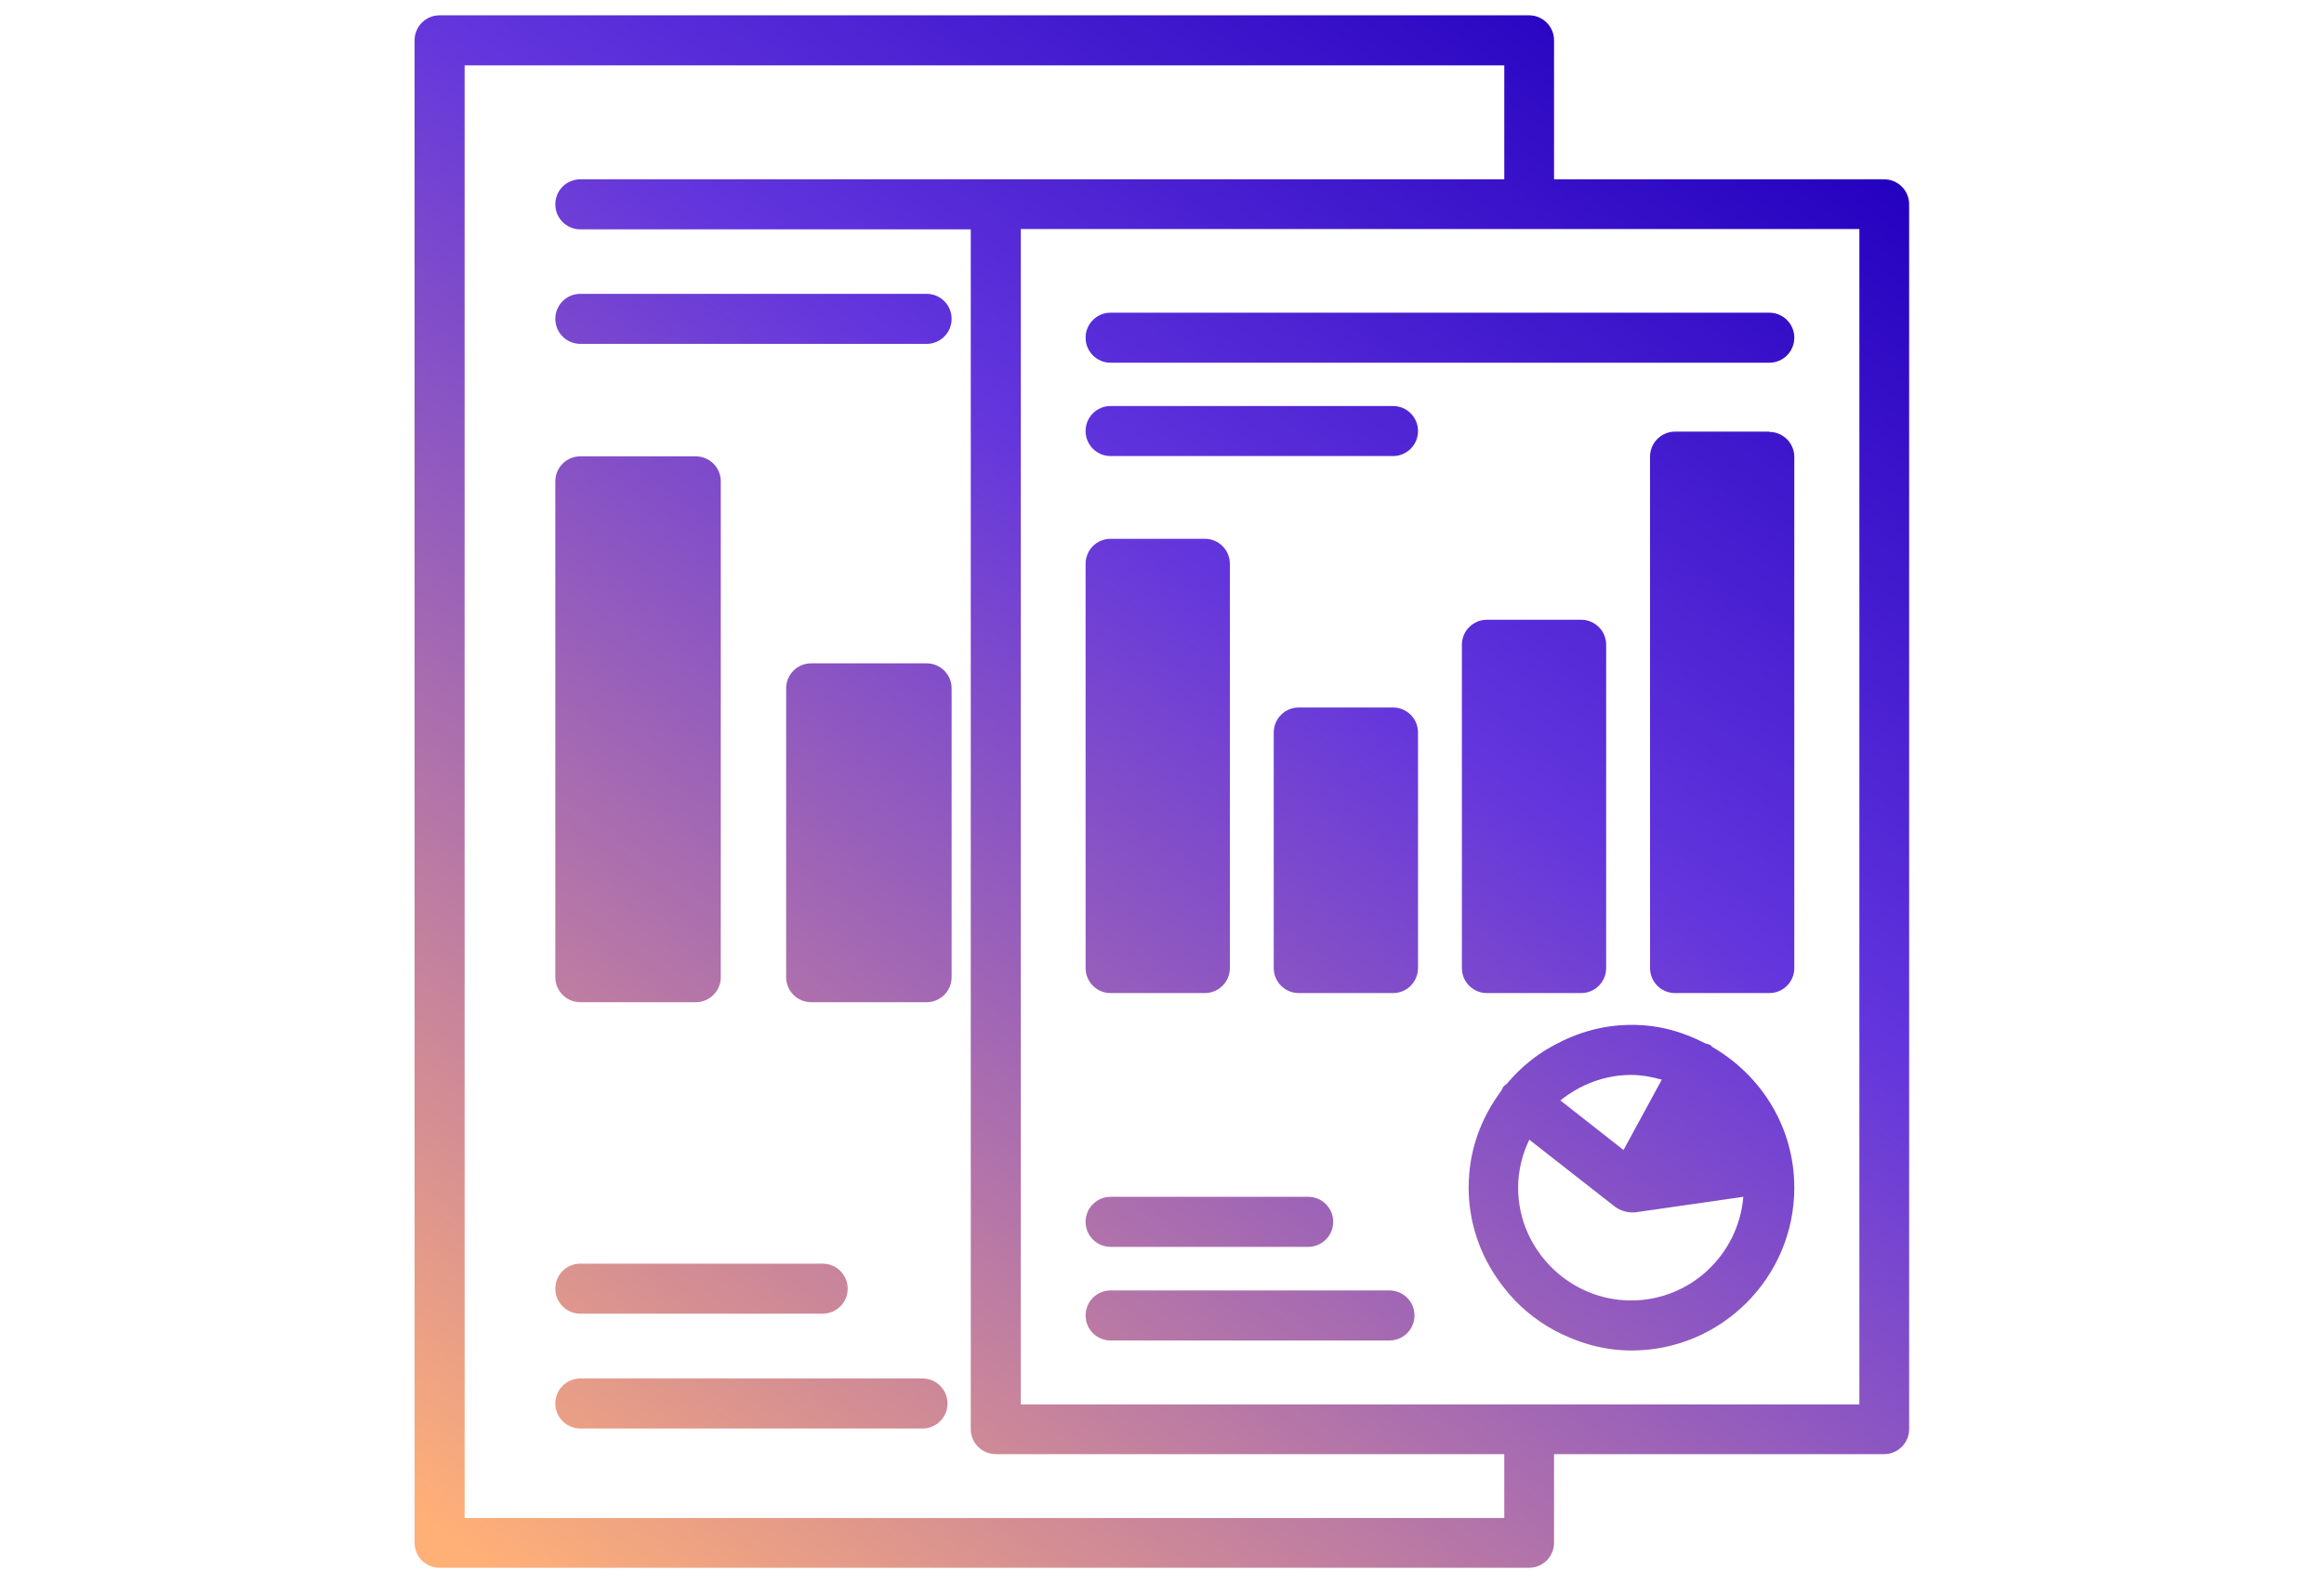
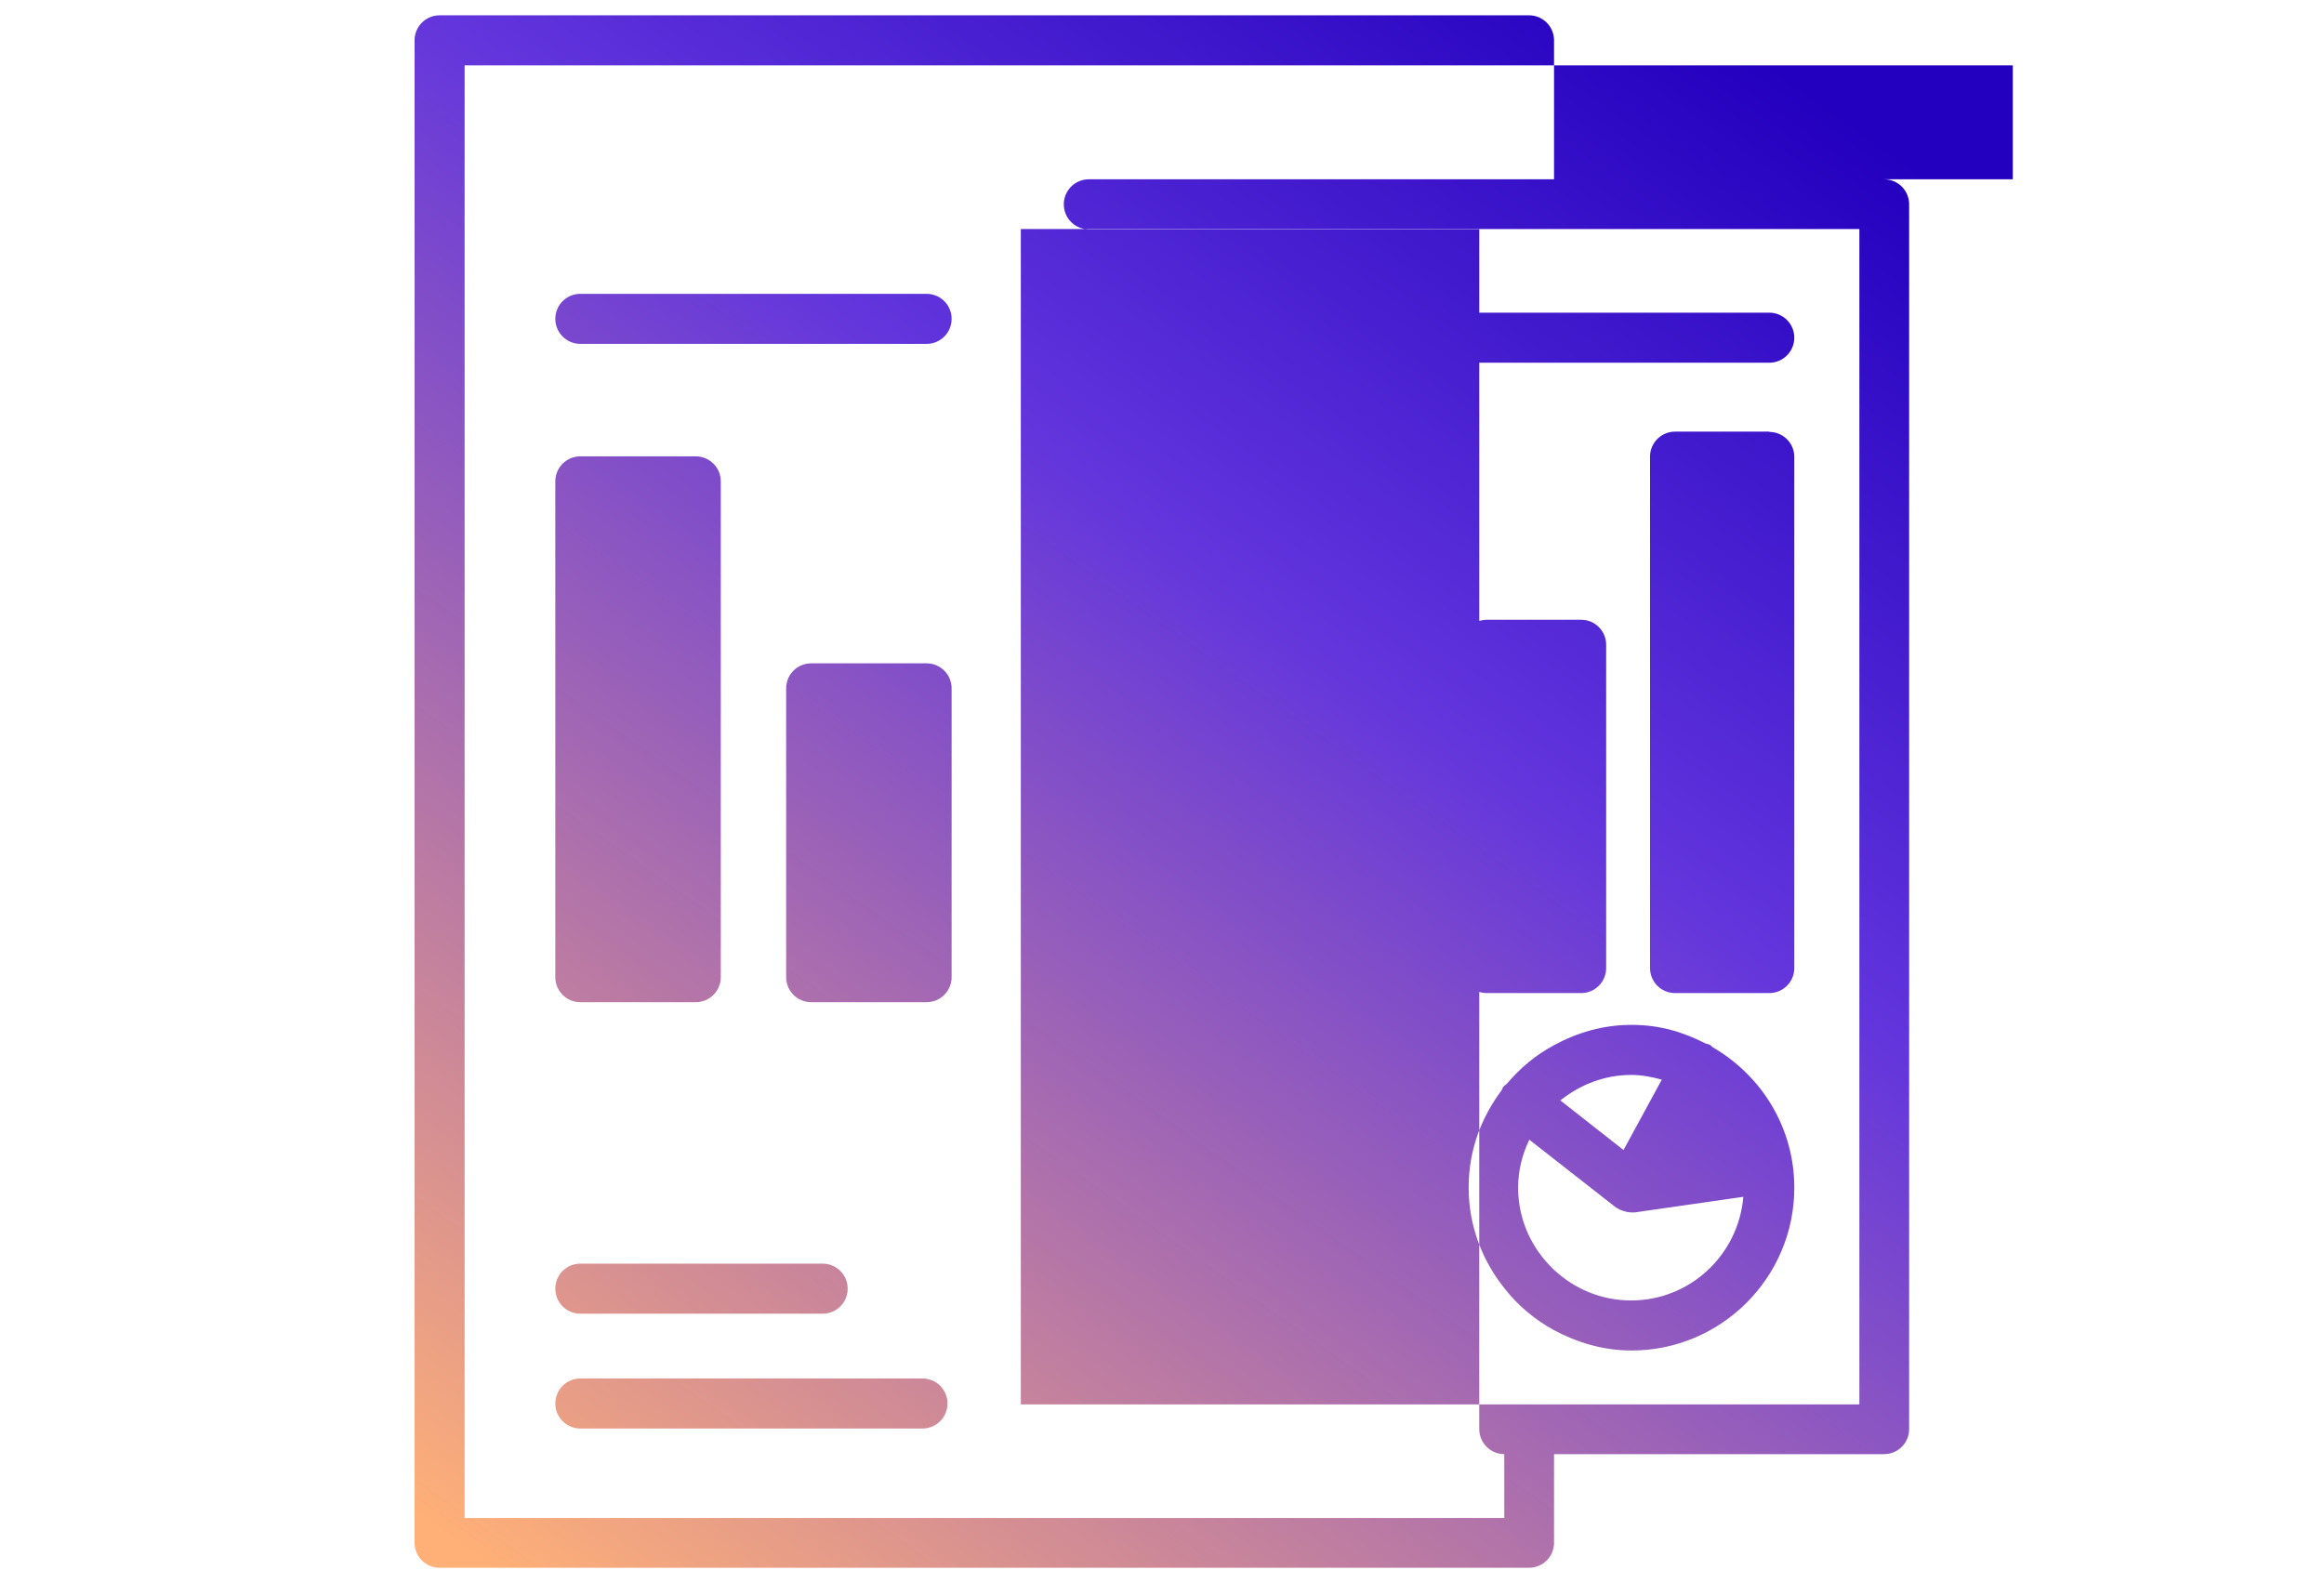
<svg xmlns="http://www.w3.org/2000/svg" id="Layer_1" data-name="Layer 1" viewBox="0 0 78.93 53.78">
  <defs>
    <style>
      .cls-1 {
        fill: url(#linear-gradient);
      }
    </style>
    <linearGradient id="linear-gradient" x1="18.5" y1="54.6" x2="57.09" y2=".06" gradientUnits="userSpaceOnUse">
      <stop offset="0" stop-color="#ffb077" />
      <stop offset=".63" stop-color="#6235dd" />
      <stop offset="1" stop-color="#2300bf" />
    </linearGradient>
  </defs>
-   <path class="cls-1" d="m32.32,10.83c0,.47-.38.85-.85.85h-11.76c-.47,0-.85-.38-.85-.85s.38-.85.85-.85h11.76c.47,0,.85.38.85.85Zm-12.61,33.79h8.23c.47,0,.85-.38.85-.85s-.38-.85-.85-.85h-8.23c-.47,0-.85.38-.85.85s.38.85.85.85Zm11.62,2.2h-11.62c-.47,0-.85.38-.85.85s.38.85.85.85h11.62c.47,0,.85-.38.85-.85s-.38-.85-.85-.85Zm-11.62-12.78h3.92c.47,0,.85-.38.85-.85v-16.84c0-.47-.38-.85-.85-.85h-3.92c-.47,0-.85.38-.85.85v16.84c0,.47.38.85.85.85Zm11.76-11.51h-3.92c-.47,0-.85.38-.85.85v9.81c0,.47.38.85.85.85h3.92c.47,0,.85-.38.85-.85v-9.81c0-.47-.38-.85-.85-.85Zm33.37-15.6v41.61c0,.47-.38.85-.85.85h-11.21v3.01c0,.47-.38.85-.85.85H14.93c-.47,0-.85-.38-.85-.85V1.37c0-.47.38-.85.85-.85h37c.47,0,.85.38.85.85v4.72h11.21c.47,0,.85.38.85.85Zm-1.69.85h-28.48v39.92h28.48V7.79Zm-12.06,41.61h-17.27c-.47,0-.85-.38-.85-.85V7.79h-13.26c-.47,0-.85-.38-.85-.85s.38-.85.85-.85h31.38v-3.87H15.78v49.34h35.31v-2.16Zm0-38.77h-13.37c-.47,0-.85.38-.85.85s.38.85.85.85h22.37c.47,0,.85-.38.85-.85s-.38-.85-.85-.85h-9.01Zm-3.78,3.17h-9.59c-.47,0-.85.38-.85.85s.38.85.85.85h9.59c.47,0,.85-.38.85-.85s-.38-.85-.85-.85Zm-9.59,28.56h6.71c.47,0,.85-.38.85-.85s-.38-.85-.85-.85h-6.71c-.47,0-.85.38-.85.85s.38.85.85.85Zm9.47,1.48h-9.47c-.47,0-.85.38-.85.85s.38.85.85.85h9.47c.47,0,.85-.38.85-.85s-.38-.85-.85-.85Zm-9.47-10.1h3.2c.47,0,.85-.38.85-.85v-13.73c0-.47-.38-.85-.85-.85h-3.2c-.47,0-.85.38-.85.85v13.73c0,.47.38.85.85.85Zm9.59-9.7h-3.2c-.47,0-.85.38-.85.85v8c0,.47.38.85.85.85h3.2c.47,0,.85-.38.85-.85v-8c0-.47-.38-.85-.85-.85Zm12.78-9.37h-3.2c-.47,0-.85.38-.85.85v17.37c0,.47.38.85.85.85h3.2c.47,0,.85-.38.85-.85V15.52c0-.47-.38-.85-.85-.85Zm-9.59,19.07h3.2c.47,0,.85-.38.85-.85v-10.98c0-.47-.38-.85-.85-.85h-3.2c-.47,0-.85.38-.85.85v10.98c0,.47.38.85.85.85Zm10.44,6.61c0,3.05-2.48,5.53-5.53,5.53-.96,0-1.84-.27-2.63-.69-.66-.36-1.23-.84-1.69-1.43-.75-.94-1.21-2.12-1.21-3.41s.43-2.38,1.12-3.31c.02-.04.03-.07.05-.11,0-.01.02-.02.03-.03.03-.03.06-.05.09-.07.45-.54.99-.99,1.61-1.32.79-.43,1.67-.69,2.63-.69s1.75.24,2.51.63c.05.02.09.02.14.04.04.02.07.06.11.09,1.65.96,2.77,2.72,2.77,4.77Zm-7.94-2.96l2.14,1.68,1.3-2.39c-.33-.09-.68-.16-1.04-.16-.92,0-1.75.34-2.41.87Zm6.21,3.27l-3.69.53s-.08,0-.12,0c-.12,0-.24-.04-.35-.08-.03-.01-.06-.03-.08-.04-.03-.02-.06-.03-.09-.05l-2.11-1.65-.83-.65c-.24.5-.38,1.05-.38,1.63,0,1.1.47,2.08,1.21,2.78.69.65,1.61,1.05,2.63,1.05,2.01,0,3.65-1.56,3.81-3.53Z" />
+   <path class="cls-1" d="m32.32,10.83c0,.47-.38.85-.85.85h-11.76c-.47,0-.85-.38-.85-.85s.38-.85.85-.85h11.76c.47,0,.85.38.85.85Zm-12.61,33.79h8.23c.47,0,.85-.38.85-.85s-.38-.85-.85-.85h-8.23c-.47,0-.85.38-.85.85s.38.85.85.85Zm11.62,2.2h-11.62c-.47,0-.85.38-.85.85s.38.85.85.85h11.62c.47,0,.85-.38.85-.85s-.38-.85-.85-.85Zm-11.62-12.78h3.92c.47,0,.85-.38.85-.85v-16.84c0-.47-.38-.85-.85-.85h-3.92c-.47,0-.85.38-.85.85v16.84c0,.47.38.85.85.85Zm11.76-11.51h-3.92c-.47,0-.85.38-.85.85v9.81c0,.47.38.85.85.85h3.92c.47,0,.85-.38.85-.85v-9.81c0-.47-.38-.85-.85-.85Zm33.37-15.6v41.61c0,.47-.38.85-.85.85h-11.21v3.01c0,.47-.38.85-.85.85H14.93c-.47,0-.85-.38-.85-.85V1.37c0-.47.38-.85.85-.85h37c.47,0,.85.38.85.85v4.72h11.21c.47,0,.85.38.85.85Zm-1.69.85h-28.48v39.92h28.48V7.79Zm-12.06,41.61c-.47,0-.85-.38-.85-.85V7.79h-13.26c-.47,0-.85-.38-.85-.85s.38-.85.85-.85h31.38v-3.87H15.78v49.34h35.31v-2.16Zm0-38.77h-13.37c-.47,0-.85.38-.85.85s.38.85.85.85h22.37c.47,0,.85-.38.85-.85s-.38-.85-.85-.85h-9.01Zm-3.78,3.17h-9.59c-.47,0-.85.38-.85.85s.38.85.85.85h9.59c.47,0,.85-.38.85-.85s-.38-.85-.85-.85Zm-9.59,28.56h6.71c.47,0,.85-.38.85-.85s-.38-.85-.85-.85h-6.71c-.47,0-.85.38-.85.85s.38.85.85.85Zm9.47,1.48h-9.47c-.47,0-.85.38-.85.85s.38.85.85.85h9.47c.47,0,.85-.38.85-.85s-.38-.85-.85-.85Zm-9.47-10.1h3.2c.47,0,.85-.38.85-.85v-13.73c0-.47-.38-.85-.85-.85h-3.2c-.47,0-.85.38-.85.85v13.73c0,.47.38.85.85.85Zm9.59-9.7h-3.2c-.47,0-.85.38-.85.85v8c0,.47.38.85.85.85h3.2c.47,0,.85-.38.85-.85v-8c0-.47-.38-.85-.85-.85Zm12.78-9.37h-3.2c-.47,0-.85.38-.85.85v17.37c0,.47.38.85.85.85h3.2c.47,0,.85-.38.85-.85V15.52c0-.47-.38-.85-.85-.85Zm-9.59,19.07h3.2c.47,0,.85-.38.85-.85v-10.98c0-.47-.38-.85-.85-.85h-3.2c-.47,0-.85.38-.85.85v10.98c0,.47.38.85.85.85Zm10.44,6.61c0,3.05-2.48,5.53-5.53,5.53-.96,0-1.84-.27-2.63-.69-.66-.36-1.23-.84-1.69-1.43-.75-.94-1.21-2.12-1.21-3.41s.43-2.38,1.12-3.31c.02-.04.03-.07.05-.11,0-.01.02-.02.03-.03.03-.03.06-.05.09-.07.45-.54.99-.99,1.61-1.32.79-.43,1.67-.69,2.63-.69s1.75.24,2.51.63c.05.02.09.02.14.04.04.02.07.06.11.09,1.65.96,2.77,2.72,2.77,4.77Zm-7.94-2.96l2.14,1.68,1.3-2.39c-.33-.09-.68-.16-1.04-.16-.92,0-1.75.34-2.41.87Zm6.21,3.27l-3.69.53s-.08,0-.12,0c-.12,0-.24-.04-.35-.08-.03-.01-.06-.03-.08-.04-.03-.02-.06-.03-.09-.05l-2.11-1.65-.83-.65c-.24.5-.38,1.05-.38,1.63,0,1.1.47,2.08,1.21,2.78.69.65,1.61,1.05,2.63,1.05,2.01,0,3.65-1.56,3.81-3.53Z" />
</svg>